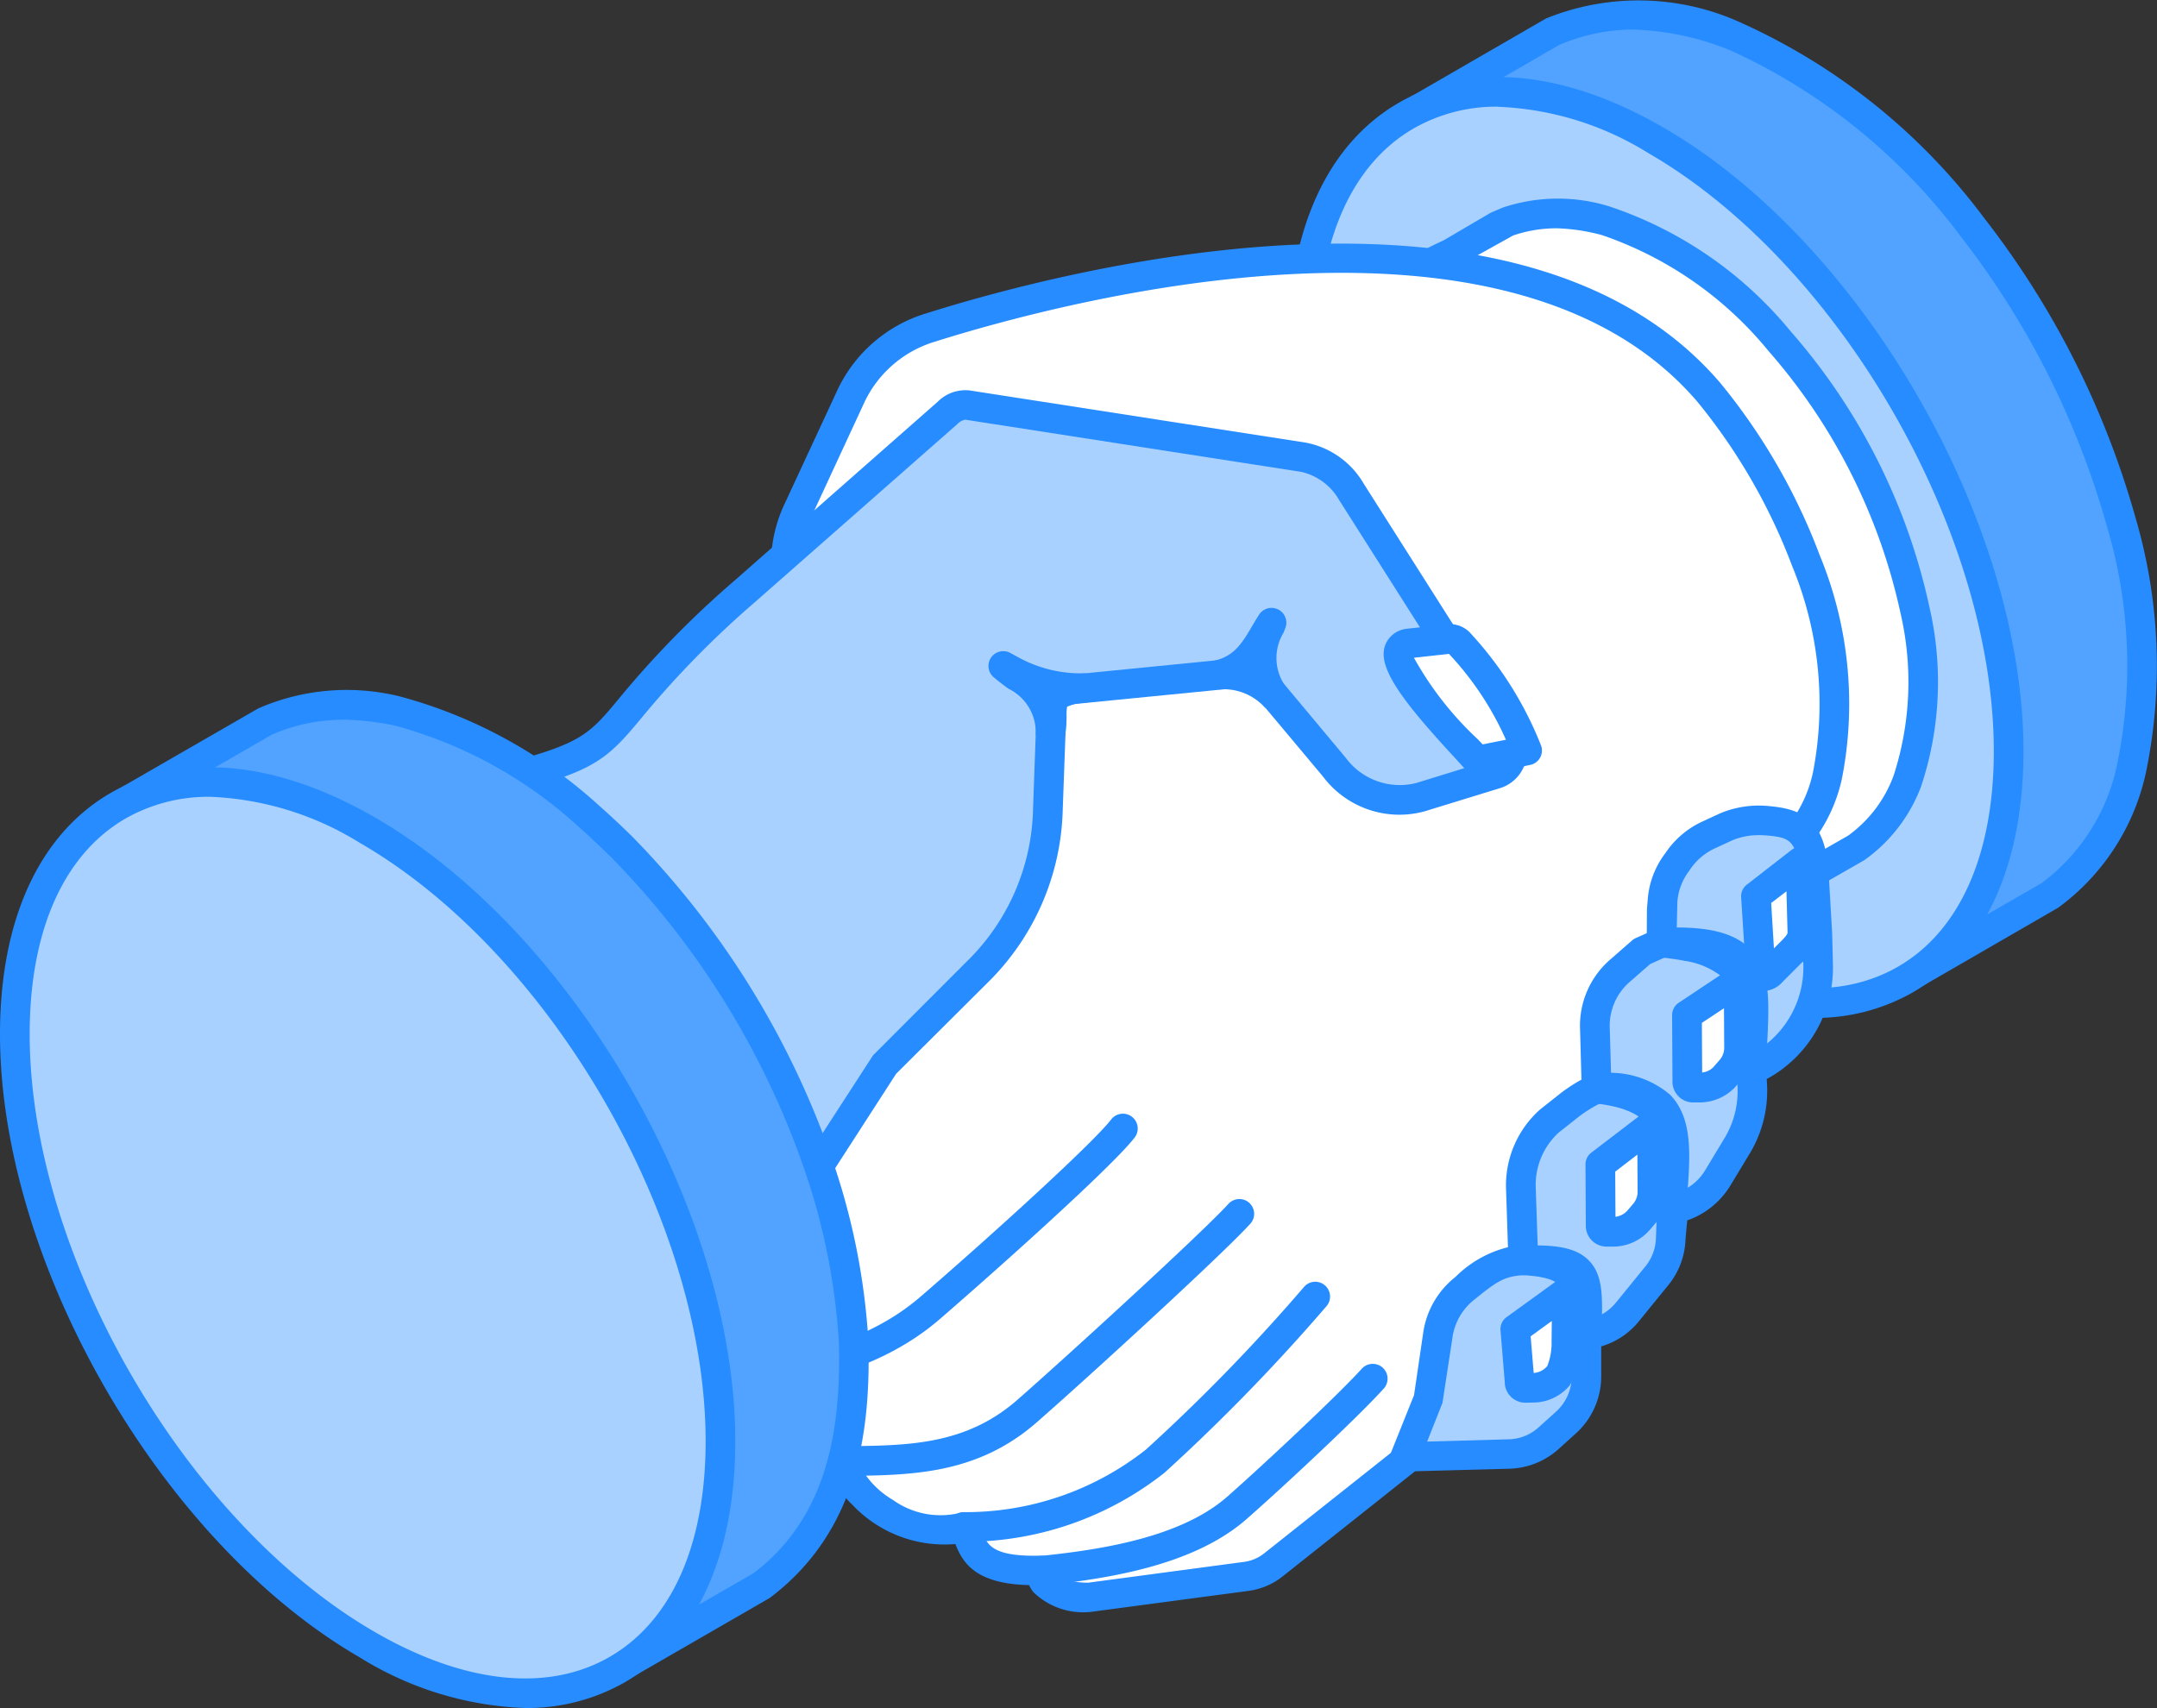
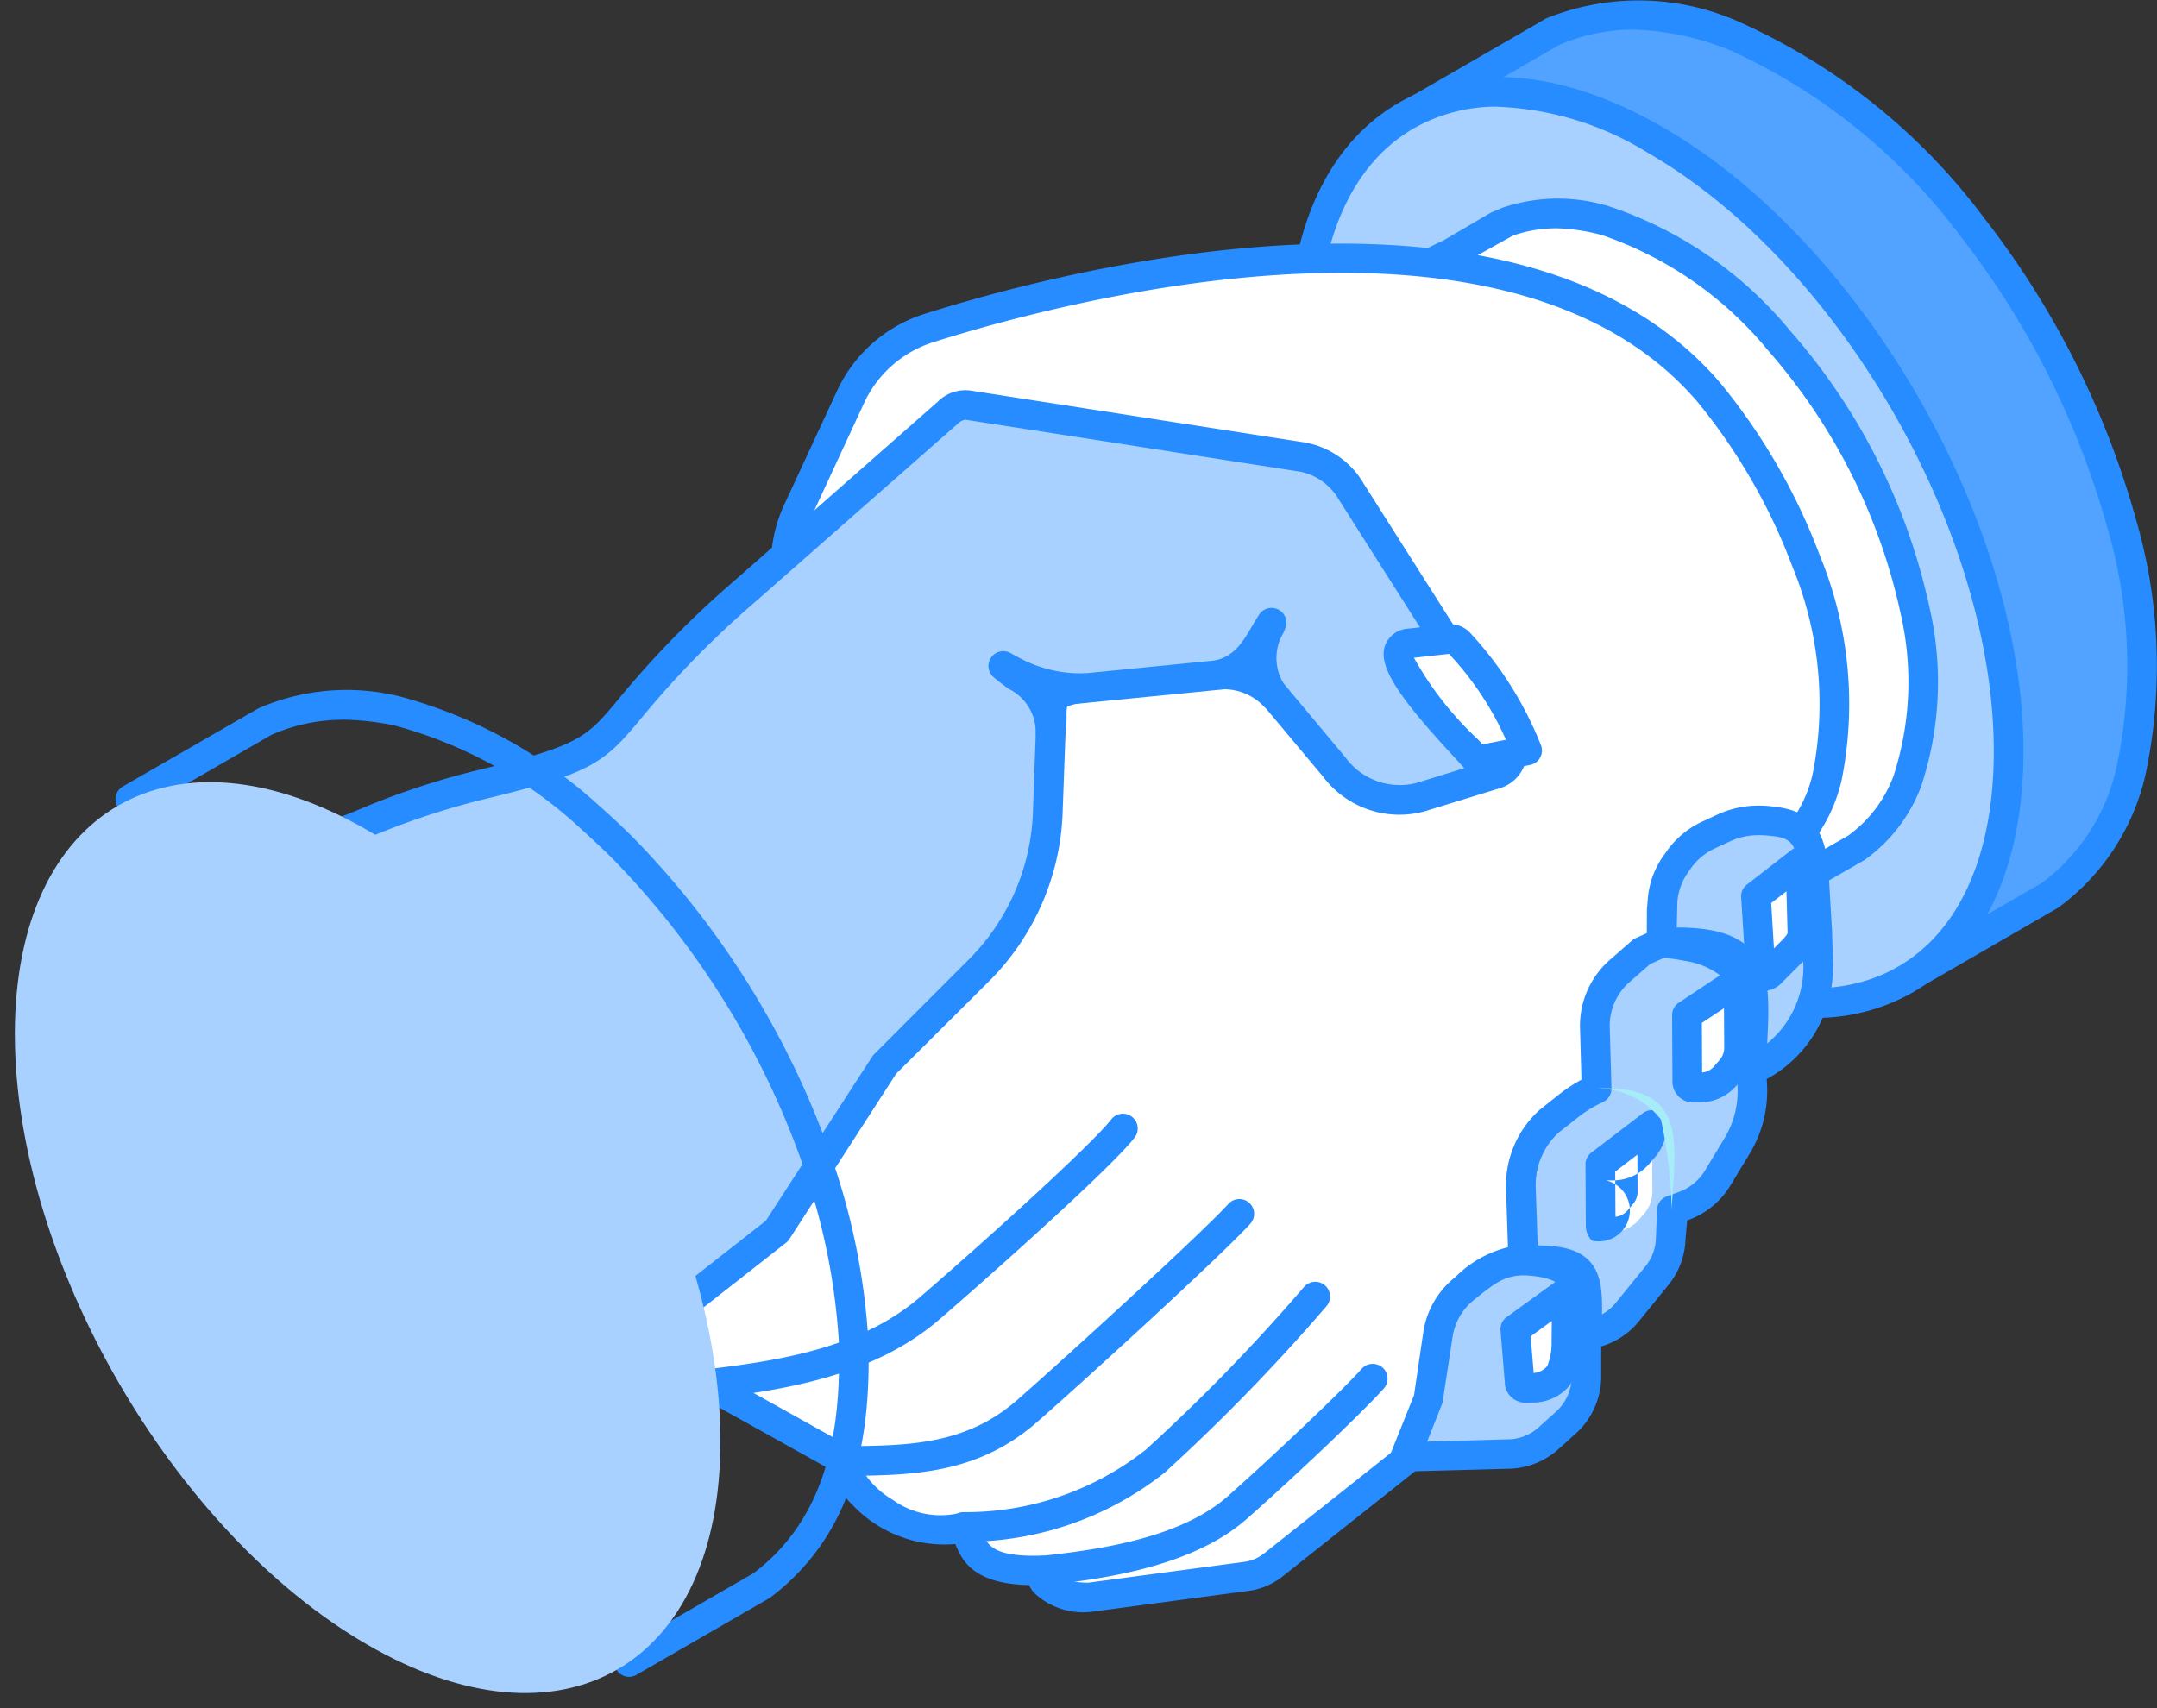
<svg xmlns="http://www.w3.org/2000/svg" width="78.203" height="61.938" viewBox="0 0 78.203 61.938">
  <rect x="0" y="0" width="78.203" height="61.938" fill="#333333" stroke="none" />
  <g id="Group_70" data-name="Group 70" transform="translate(-698.269 -73.388)">
    <path id="Path_111" data-name="Path 111" d="M834.663,75.367c2.345-1,4.32-.693,6.651.174a22.031,22.031,0,0,1,8.579,6.92,30.823,30.823,0,0,1,5.385,10.659,18.417,18.417,0,0,1,.374,8.989,7.664,7.664,0,0,1-2.922,4.55l-1.756,1.018-3.08,1.777-18.027-31.31Z" transform="translate(-80.114 -0.826)" fill="#51a3ff" fill-rule="evenodd" />
    <path id="Path_112" data-name="Path 112" d="M836.761,74.46a6.811,6.811,0,0,0-2.693.562l-4.305,2.494,17.495,30.378,4.314-2.484a7.174,7.174,0,0,0,2.722-4.246,17.67,17.67,0,0,0-.367-8.718,30.471,30.471,0,0,0-5.287-10.477,21.542,21.542,0,0,0-8.347-6.751,10.089,10.089,0,0,0-3.532-.758Zm10.162,34.683a.535.535,0,0,1-.325-.245l-18.032-31.31a.541.541,0,0,1,.2-.735l4.8-2.775a.333.333,0,0,1,.059-.031,8.936,8.936,0,0,1,7.073.178,22.537,22.537,0,0,1,8.8,7.087,31.539,31.539,0,0,1,5.476,10.857,19.043,19.043,0,0,1,.369,9.265,8.23,8.23,0,0,1-3.169,4.866l-4.833,2.794a.559.559,0,0,1-.27.068A.466.466,0,0,1,846.923,109.142Z" transform="translate(-79.279 0)" fill="#268cff" fill-rule="evenodd" />
    <path id="Path_113" data-name="Path 113" d="M831.814,113.192c-7.064-4.076-12.788-13.991-12.788-22.148s5.725-11.47,12.788-7.389,12.793,14,12.793,22.156S838.878,117.269,831.814,113.192Z" transform="translate(-73.514 -5.186)" fill="#a8d1ff" fill-rule="evenodd" />
    <path id="Path_114" data-name="Path 114" d="M830.979,112.351h0ZM825.271,81.6a6.042,6.042,0,0,0-3.065.786c-2.243,1.291-3.48,4.067-3.48,7.819,0,7.971,5.617,17.7,12.52,21.683,3.245,1.877,6.271,2.191,8.511.9s3.476-4.067,3.476-7.812c0-7.974-5.619-17.706-12.523-21.691a11.121,11.121,0,0,0-5.44-1.68Zm5.44,31.219v-.005c-7.2-4.155-13.057-14.3-13.057-22.61,0-4.149,1.426-7.258,4.017-8.751s5.988-1.176,9.576.9c7.2,4.154,13.061,14.306,13.061,22.622,0,4.141-1.425,7.249-4.01,8.743a7.111,7.111,0,0,1-3.6.926A12.2,12.2,0,0,1,830.711,112.817Z" transform="translate(-72.678 -4.344)" fill="#268cff" fill-rule="evenodd" />
    <path id="Path_115" data-name="Path 115" d="M829.684,93.624l.337-.14a5.711,5.711,0,0,1,3.558-.042,14.074,14.074,0,0,1,6.3,4.35,21.785,21.785,0,0,1,4.929,9.777,11.451,11.451,0,0,1-.27,6.163,5.21,5.21,0,0,1-1.835,2.438l-1.265.725-.471.274c-1.685,1.173-2.93,1.8-6.828-.447s-9.212-11.445-9.212-15.954,1.181-5.286,3.054-6.154Z" transform="translate(-77.103 -12.048)" fill="#fff" fill-rule="evenodd" />
    <path id="Path_116" data-name="Path 116" d="M830.927,92.881a4.819,4.819,0,0,0-1.532.261l-2.029,1.128c-1.593.734-2.744,1.264-2.744,5.664,0,4.34,5.183,13.315,8.943,15.487,3.79,2.192,4.823,1.471,6.293.447l1.68-.962a4.661,4.661,0,0,0,1.655-2.187,11.021,11.021,0,0,0,.25-5.87,21.248,21.248,0,0,0-4.8-9.532,13.386,13.386,0,0,0-6.028-4.19,7.05,7.05,0,0,0-1.687-.248Zm2.1,23.472c-4.074-2.351-9.481-11.712-9.481-16.419,0-4.734,1.334-5.7,3.325-6.614l1.705-1c.022-.009.041-.019.061-.028l.376-.16a6.292,6.292,0,0,1,3.887-.04,14.381,14.381,0,0,1,6.543,4.509,22.331,22.331,0,0,1,5.049,10.033,12.024,12.024,0,0,1-.3,6.469,5.746,5.746,0,0,1-2.062,2.689l-1.7.976a4.989,4.989,0,0,1-2.967,1.164A9.279,9.279,0,0,1,833.03,116.353Z" transform="translate(-76.267 -11.214)" fill="#268cff" fill-rule="evenodd" />
    <path id="Path_117" data-name="Path 117" d="M778.156,144.672l7.922-6.285,10.146-19.209a5.252,5.252,0,0,0,2-3.113,13.743,13.743,0,0,0-.781-7.8,21.676,21.676,0,0,0-3.526-6.1c-6.275-7.335-20.255-4.848-28.2-2.345a4.665,4.665,0,0,0-2.938,2.578l-1.863,4.017a4.653,4.653,0,0,0-.336,3.077l1.555,7.038-8.5,19.382,8.914,4.967c-.181.6,1.963,3.123,4.378,2.438.336.507.115,1.657,2.814,1.57-.116.507.547.983,1.754.983l5.638-.759A2.041,2.041,0,0,0,778.156,144.672Z" transform="translate(-33.699 -14.559)" fill="#fff" fill-rule="evenodd" />
    <path id="Path_118" data-name="Path 118" d="M784.821,137.221l10.092-19.107a.528.528,0,0,1,.152-.178,4.682,4.682,0,0,0,1.8-2.8,13.076,13.076,0,0,0-.757-7.482,21.18,21.18,0,0,0-3.43-5.948c-6.8-7.956-22.875-3.687-27.638-2.187a4.149,4.149,0,0,0-2.612,2.3l-1.859,4.013a4.115,4.115,0,0,0-.3,2.738l1.556,7.04a.564.564,0,0,1-.034.332l-8.308,18.931,8.486,4.732a.434.434,0,0,1,.264.534,3.188,3.188,0,0,0,1.272,1.383,2.964,2.964,0,0,0,2.434.471.539.539,0,0,1,.591.218,2.284,2.284,0,0,1,.216.461c.169.456.335.923,2.138.872a.558.558,0,0,1,.431.188.5.5,0,0,1,.107.446c.035.092.4.347,1.162.347l5.639-.753a1.481,1.481,0,0,0,.766-.329h0l7.836-6.217ZM768.6,144.867a1.092,1.092,0,0,1-.154-.255c-1.895-.042-2.4-.772-2.674-1.489a4.589,4.589,0,0,1-3.747-1.437,3.223,3.223,0,0,1-.831-1.292l-8.662-4.824a.541.541,0,0,1-.229-.686l8.435-19.222-1.516-6.865a5.185,5.185,0,0,1,.372-3.424l1.862-4.012a5.225,5.225,0,0,1,3.263-2.867c4.921-1.552,21.538-5.948,28.785,2.525a22.078,22.078,0,0,1,3.609,6.258,14.106,14.106,0,0,1,.795,8.12,5.8,5.8,0,0,1-2.1,3.318l-10.089,19.109a.555.555,0,0,1-.142.168l-7.919,6.287a2.526,2.526,0,0,1-1.3.548l-5.706.761h-.021A2.583,2.583,0,0,1,768.6,144.867Z" transform="translate(-32.865 -13.744)" fill="#268cff" fill-rule="evenodd" />
    <path id="Path_119" data-name="Path 119" d="M736.95,144.829l5.059-3.97,3.867-5.99,3.384-3.392a8.531,8.531,0,0,0,2.576-5.925l.153-4.258,7.325-.726,2.9,3.465a2.948,2.948,0,0,0,3.129,1.1l2.728-.841a.844.844,0,0,0,.461-1.259l-5.694-8.979a2.592,2.592,0,0,0-1.746-1.25l-12.168-1.89a.879.879,0,0,0-.72.279l-7.346,6.467c-6.391,5.627-3.355,5.528-9.719,7.052a41.028,41.028,0,0,0-5.834,2.068c-4.464,8.842,2.232,15.32,8.774,17.35C734.075,144.126,736.381,145.071,736.95,144.829Z" transform="translate(-15.575 -22.836)" fill="#a8d1ff" fill-rule="evenodd" />
    <path id="Path_120" data-name="Path 120" d="M735.887,143.5l4.9-3.843,3.888-6,3.384-3.388a7.958,7.958,0,0,0,2.416-5.564l.154-4.263a.533.533,0,0,1,.482-.512l7.327-.725a.55.55,0,0,1,.466.185l2.9,3.47a2.437,2.437,0,0,0,2.557.926l2.73-.843a.271.271,0,0,0,.2-.187.276.276,0,0,0-.029-.269l-5.7-8.98a2.118,2.118,0,0,0-1.374-1.008l-12.168-1.89a.517.517,0,0,0-.286.156l-7.346,6.463a34.374,34.374,0,0,0-4.1,4.186c-1.384,1.666-1.775,2.012-5.851,2.99a27.917,27.917,0,0,0-4.222,1.433l-1.347.534a10.366,10.366,0,0,0-.539,8.9c1.689,3.985,5.8,6.5,9.13,7.532a8.382,8.382,0,0,0,2.429.7Zm-2.79.312c-3.516-1.1-7.924-3.8-9.759-8.131A11.6,11.6,0,0,1,724,125.7a.533.533,0,0,1,.287-.261l1.53-.6a28.241,28.241,0,0,1,4.368-1.483c3.858-.927,4.076-1.187,5.278-2.635a34.949,34.949,0,0,1,4.215-4.3l7.345-6.467a1.414,1.414,0,0,1,1.158-.405l12.168,1.89a3.093,3.093,0,0,1,2.115,1.492l5.7,8.979a1.381,1.381,0,0,1-.758,2.06l-2.728.839a3.464,3.464,0,0,1-3.695-1.264l-2.718-3.245-6.576.648-.138,3.8a9.1,9.1,0,0,1-2.729,6.282l-3.313,3.3-3.865,5.988a.52.52,0,0,1-.119.133l-5.062,3.971a.5.5,0,0,1-.12.068,1.169,1.169,0,0,1-.462.078A8.984,8.984,0,0,1,733.1,143.809Z" transform="translate(-14.752 -22.002)" fill="#268cff" fill-rule="evenodd" />
    <path id="Path_121" data-name="Path 121" d="M786.765,201.626h.018a11.61,11.61,0,0,0,7.257-2.507,68.918,68.918,0,0,0,5.87-6.038.536.536,0,0,0-.817-.695,66.812,66.812,0,0,1-5.735,5.9,10.545,10.545,0,0,1-6.612,2.265.537.537,0,0,0,.02,1.074Z" transform="translate(-53.547 -72.329)" fill="#268cff" fill-rule="evenodd" />
    <path id="Path_122" data-name="Path 122" d="M775.585,194.588h0l.239,0c2.267-.032,4.613-.065,6.758-1.93,1.807-1.58,6.737-6.091,7.745-7.2a.536.536,0,1,0-.789-.725c-.991,1.081-5.869,5.542-7.661,7.112-1.847,1.607-3.9,1.638-6.069,1.665l-.231.006a.532.532,0,0,0-.529.537A.54.54,0,0,0,775.585,194.588Z" transform="translate(-46.741 -67.679)" fill="#268cff" fill-rule="evenodd" />
    <path id="Path_123" data-name="Path 123" d="M761.619,187.022h.06c3.181-.347,6.484-.858,8.909-2.958,1.942-1.679,6.221-5.495,7.057-6.577a.537.537,0,0,0-.849-.658c-.679.882-4.449,4.3-6.909,6.423-2.193,1.9-5.189,2.359-8.323,2.7a.542.542,0,0,0-.477.594A.535.535,0,0,0,761.619,187.022Z" transform="translate(-38.24 -62.847)" fill="#268cff" fill-rule="evenodd" />
    <path id="Path_124" data-name="Path 124" d="M793.972,207.84h.056c2.442-.251,5.491-.749,7.385-2.42,1.564-1.378,4.127-3.793,4.96-4.721a.536.536,0,1,0-.8-.716c-.789.876-3.34,3.278-4.871,4.634-1.669,1.464-4.5,1.92-6.789,2.154a.536.536,0,0,0,.057,1.068Z" transform="translate(-57.934 -76.959)" fill="#268cff" fill-rule="evenodd" />
-     <path id="Path_125" data-name="Path 125" d="M710.344,142.16l4.853-2.8a7.46,7.46,0,0,1,4.793-.4,16.62,16.62,0,0,1,7,3.84c.371.328.847.776,1.2,1.127a30.594,30.594,0,0,1,7.134,11.587,23.734,23.734,0,0,1,1.244,6.366c.074,3.369-.461,6.629-3.3,8.779l-4.835,2.793Z" transform="translate(-7.351 -39.787)" fill="#51a3ff" fill-rule="evenodd" />
    <path id="Path_126" data-name="Path 126" d="M717.182,138.437a6.388,6.388,0,0,0-2.556.547l-4.382,2.534,17.544,30.355,4.315-2.487c2.856-2.155,3.154-5.587,3.1-8.317a23.482,23.482,0,0,0-1.219-6.227,30.24,30.24,0,0,0-7-11.38c-.343-.342-.812-.779-1.169-1.1a16.037,16.037,0,0,0-6.75-3.724,10.026,10.026,0,0,0-1.877-.206Zm9.946,34.436-18.085-31.282a.587.587,0,0,1-.054-.412.55.55,0,0,1,.251-.324l4.911-2.831a8.015,8.015,0,0,1,5.135-.433,17.428,17.428,0,0,1,7.224,3.962c.38.334.867.79,1.227,1.149A31.378,31.378,0,0,1,735,154.5a24.542,24.542,0,0,1,1.273,6.523c.065,3.009-.279,6.769-3.577,9.257l-4.836,2.791a.522.522,0,0,1-.266.072A.535.535,0,0,1,727.129,172.873Z" transform="translate(-6.517 -38.948)" fill="#268cff" fill-rule="evenodd" />
    <path id="Path_127" data-name="Path 127" d="M712.435,177.17c-7.067-4.076-12.791-13.987-12.791-22.148s5.723-11.467,12.791-7.389,12.79,14,12.79,22.156S719.5,181.251,712.435,177.17Z" transform="translate(-0.837 -44.135)" fill="#a8d1ff" fill-rule="evenodd" />
-     <path id="Path_128" data-name="Path 128" d="M705.887,145.576a6.073,6.073,0,0,0-3.063.786c-2.246,1.3-3.479,4.071-3.479,7.819,0,7.97,5.615,17.7,12.522,21.687,3.241,1.872,6.267,2.192,8.51.894s3.475-4.066,3.475-7.816c0-7.974-5.616-17.7-12.523-21.691a11.122,11.122,0,0,0-5.442-1.68Zm5.442,31.217c-7.2-4.158-13.06-14.3-13.06-22.613,0-4.145,1.428-7.253,4.017-8.746s5.994-1.177,9.581.894c7.2,4.154,13.06,14.3,13.06,22.618,0,4.146-1.426,7.255-4.017,8.747a7.142,7.142,0,0,1-3.6.926A12.14,12.14,0,0,1,711.329,176.794Z" transform="translate(0 -43.294)" fill="#268cff" fill-rule="evenodd" />
    <path id="Path_129" data-name="Path 129" d="M828.486,172.516l3.74-.109a2.23,2.23,0,0,0,1.489-.6l.581-.526a2.239,2.239,0,0,0,.76-1.72V168.1l.321-.087a2.235,2.235,0,0,0,1.182-.771l1.037-1.279a2.222,2.222,0,0,0,.516-1.373l.038-1.023.378-.133a2.441,2.441,0,0,0,1.315-1.072l.655-1.092a3.836,3.836,0,0,0,.566-2.305l-.028-.466a4.085,4.085,0,0,0,2.421-3.834l-.025-1.137-.137-2.388c-.144-1.327-.613-1.607-1.685-1.7a3.072,3.072,0,0,0-1.493.223l-.6.278a2.715,2.715,0,0,0-1.166,1,2.619,2.619,0,0,0-.534,1.411l-.029.356-.008,1.158-.71.321-.768.671a2.659,2.659,0,0,0-.935,2.141l.059,2.159a4.913,4.913,0,0,0-.948.575l-.77.606a3.108,3.108,0,0,0-1.028,2.369l.091,2.676a3.189,3.189,0,0,0-2.122,1.013,2.616,2.616,0,0,0-.98,1.727l-.331,2.226Z" transform="translate(-79.273 -46.292)" fill="#a8d1ff" fill-rule="evenodd" />
    <path id="Path_130" data-name="Path 130" d="M840.489,149.131a2.411,2.411,0,0,0-.98.188l-.6.278a2.175,2.175,0,0,0-.957.826,2.112,2.112,0,0,0-.431,1.138l-.033,1.467a.545.545,0,0,1-.315.489l-.639.288-.711.622a2.108,2.108,0,0,0-.752,1.715l.061,2.16a.539.539,0,0,1-.293.5,4.823,4.823,0,0,0-.863.515l-.766.606a2.581,2.581,0,0,0-.825,1.931l.09,2.676a.537.537,0,0,1-.512.557c-.715.03-1,.237-1.806.889a2.122,2.122,0,0,0-.791,1.383l-.36,2.356-.556,1.406,2.93-.082a1.683,1.683,0,0,0,1.141-.461l.582-.525a1.721,1.721,0,0,0,.587-1.324l0-1.464a.536.536,0,0,1,.394-.517l.322-.087a1.721,1.721,0,0,0,.9-.594l1.039-1.277a1.691,1.691,0,0,0,.4-1.059l.038-1.018a.537.537,0,0,1,.354-.484l.378-.137a1.862,1.862,0,0,0,1.034-.843l.658-1.092a3.3,3.3,0,0,0,.49-2l-.028-.465a.537.537,0,0,1,.3-.515,3.56,3.56,0,0,0,2.121-3.342l-.162-3.474c-.119-1.077-.38-1.151-1.2-1.223-.08,0-.163-.01-.243-.01Zm-13.275,22.855a.529.529,0,0,1-.061-.5l.822-2.05.328-2.232a3.146,3.146,0,0,1,1.177-2.057,4.064,4.064,0,0,1,1.9-1.074l-.072-2.181a3.684,3.684,0,0,1,1.234-2.812l.768-.608a5.791,5.791,0,0,1,.734-.475l-.05-1.82a3.174,3.174,0,0,1,1.118-2.557l.768-.672a.561.561,0,0,1,.133-.086l.4-.178.005-.863.029-.352a3.146,3.146,0,0,1,.642-1.689,3.233,3.233,0,0,1,1.371-1.158l.6-.278a3.625,3.625,0,0,1,1.761-.27c1.235.106,1.99.493,2.172,2.2l.14,2.4.028,1.131a4.582,4.582,0,0,1-2.4,4.169l.007.119a4.407,4.407,0,0,1-.643,2.616l-.657,1.085a2.968,2.968,0,0,1-1.589,1.306l-.061.667a2.777,2.777,0,0,1-.636,1.694l-1.039,1.277a2.749,2.749,0,0,1-1.383.931l0,1.055a2.786,2.786,0,0,1-.937,2.118l-.581.525a2.786,2.786,0,0,1-1.834.739l-3.748.1h-.009A.525.525,0,0,1,827.214,171.986Z" transform="translate(-78.439 -45.457)" fill="#268cff" fill-rule="evenodd" />
    <path id="Path_131" data-name="Path 131" d="M862.612,153.241,860.99,154.5l.179,2.8c.006.068.095.091.162.091s.207-.133.256-.178l.669-.672a1.071,1.071,0,0,0,.423-.73Z" transform="translate(-99.06 -48.612)" fill="#fff" fill-rule="evenodd" />
    <path id="Path_132" data-name="Path 132" d="M861.269,153.484l-.558.428.1,1.644.228-.228c.178-.174.268-.291.266-.338l-.04-1.506Zm-.806,3.61a.653.653,0,0,1-.663-.593l-.178-2.8a.533.533,0,0,1,.207-.456l1.621-1.259a.538.538,0,0,1,.865.41l.067,2.57a1.575,1.575,0,0,1-.58,1.127l-.671.672a.941.941,0,0,1-.635.332Z" transform="translate(-98.227 -47.778)" fill="#268cff" fill-rule="evenodd" />
    <path id="Path_133" data-name="Path 133" d="M856.463,164.29l-1.869,1.247.013,2.414a.2.2,0,0,0,.063.15.2.2,0,0,0,.149.061h.234a1.235,1.235,0,0,0,.943-.434l.172-.2a1.233,1.233,0,0,0,.311-.84Z" transform="translate(-95.166 -55.339)" fill="#fff" fill-rule="evenodd" />
    <path id="Path_134" data-name="Path 134" d="M855.1,164.454l-.8.529.01,1.8a.66.66,0,0,0,.448-.241l.174-.2a.673.673,0,0,0,.178-.48l-.008-1.406Zm-1.115,2.338Zm.322.324Zm-.848.534a.74.74,0,0,1-.225-.529l-.013-2.419a.539.539,0,0,1,.24-.448l1.87-1.246a.54.54,0,0,1,.55-.028.549.549,0,0,1,.285.475l.014,2.4a1.768,1.768,0,0,1-.442,1.191l-.173.2a1.763,1.763,0,0,1-1.345.622h-.237A.738.738,0,0,1,853.455,167.65Z" transform="translate(-94.329 -54.503)" fill="#268cff" fill-rule="evenodd" />
    <path id="Path_135" data-name="Path 135" d="M848.441,177.661l-1.874,1.423.013,2.239a.214.214,0,0,0,.065.15.207.207,0,0,0,.15.058h.234a1.234,1.234,0,0,0,.942-.437l.173-.2a1.221,1.221,0,0,0,.312-.84Z" transform="translate(-90.28 -63.479)" fill="#fff" fill-rule="evenodd" />
-     <path id="Path_136" data-name="Path 136" d="M847.076,177.9l-.8.613.01,1.638a.678.678,0,0,0,.451-.248l.171-.2a.681.681,0,0,0,.18-.483l-.008-1.325Zm-1.115,2.255Zm.323.325v0Zm-.852.534a.75.75,0,0,1-.221-.525l-.012-2.236a.532.532,0,0,1,.212-.429l1.871-1.43a.538.538,0,0,1,.562-.055.544.544,0,0,1,.3.48l.014,2.4a1.75,1.75,0,0,1-.445,1.192l-.171.2a1.755,1.755,0,0,1-1.345.621l-.229,0h-.01A.753.753,0,0,1,845.432,181.012Z" transform="translate(-89.447 -62.639)" fill="#268cff" fill-rule="evenodd" />
+     <path id="Path_136" data-name="Path 136" d="M847.076,177.9l-.8.613.01,1.638a.678.678,0,0,0,.451-.248l.171-.2a.681.681,0,0,0,.18-.483l-.008-1.325Zm-1.115,2.255Zm.323.325v0Zm-.852.534a.75.75,0,0,1-.221-.525l-.012-2.236a.532.532,0,0,1,.212-.429l1.871-1.43a.538.538,0,0,1,.562-.055.544.544,0,0,1,.3.48a1.75,1.75,0,0,1-.445,1.192l-.171.2a1.755,1.755,0,0,1-1.345.621l-.229,0h-.01A.753.753,0,0,1,845.432,181.012Z" transform="translate(-89.447 -62.639)" fill="#268cff" fill-rule="evenodd" />
    <path id="Path_137" data-name="Path 137" d="M840.553,193.133l-1.87,1.351.16,1.935a.209.209,0,0,0,.213.192h.25a1.231,1.231,0,0,0,.944-.433l.009-.014a2.371,2.371,0,0,0,.281-1.209Z" transform="translate(-85.48 -72.898)" fill="#fff" fill-rule="evenodd" />
    <path id="Path_138" data-name="Path 138" d="M839.176,193.35l-.767.557.111,1.329a.7.7,0,0,0,.494-.255,2.232,2.232,0,0,0,.154-.869l.008-.762Zm-1.7,2.279-.159-1.937a.538.538,0,0,1,.218-.48l1.872-1.355a.544.544,0,0,1,.561-.04.532.532,0,0,1,.289.484l-.011,1.818a2.862,2.862,0,0,1-.426,1.574,1.732,1.732,0,0,1-1.341.615l-.251.006h-.005A.751.751,0,0,1,837.473,195.629Z" transform="translate(-84.646 -72.06)" fill="#268cff" fill-rule="evenodd" />
    <path id="Path_139" data-name="Path 139" d="M852.246,160.741a8.694,8.694,0,0,1,.944.133,3.13,3.13,0,0,1,1.816.89c.384.507.433,2.871.5,3.611C855.577,162.243,856.2,160.549,852.246,160.741Z" transform="translate(-93.737 -53.169)" fill="#a6edf8" fill-rule="evenodd" />
    <path id="Path_140" data-name="Path 140" d="M854.669,165.079h.016a.542.542,0,0,0,.52-.525c.009-.374.026-.725.043-1.059.068-1.465.124-2.62-.634-3.377-.6-.594-1.594-.822-3.225-.749a.539.539,0,0,0-.51.52.53.53,0,0,0,.48.547c.356.042.648.079.885.129a2.832,2.832,0,0,1,1.5.693,11.428,11.428,0,0,1,.352,2.73c.014.248.024.452.037.6A.537.537,0,0,0,854.669,165.079Z" transform="translate(-92.905 -52.335)" fill="#268cff" fill-rule="evenodd" />
    <path id="Path_141" data-name="Path 141" d="M829.7,132.61l-1.482.168a.409.409,0,0,0-.312.2c-.442.707,2.323,3.479,2.813,4.048l1.8-.365a12.519,12.519,0,0,0-2.426-3.861A.481.481,0,0,0,829.7,132.61Z" transform="translate(-78.888 -36.052)" fill="#fff" fill-rule="evenodd" />
    <path id="Path_142" data-name="Path 142" d="M828.918,132.312h0Zm2,3.122a11.169,11.169,0,0,0-2.065-3.113l-1.27.14a11.982,11.982,0,0,0,2.319,2.96l.173.182.842-.169Zm-1.441,1.109c-.074-.086-.2-.222-.361-.4-2.052-2.214-3-3.487-2.5-4.291a.942.942,0,0,1,.707-.442l1.483-.164h0a1,1,0,0,1,.842.341,13.056,13.056,0,0,1,2.53,4.022.533.533,0,0,1-.383.739l-1.8.366a.467.467,0,0,1-.11.013A.533.533,0,0,1,829.473,136.544Z" transform="translate(-78.051 -35.221)" fill="#268cff" fill-rule="evenodd" />
    <path id="Path_143" data-name="Path 143" d="M846.231,174.277a2.907,2.907,0,0,1,2.332,1.123,17.6,17.6,0,0,1,.39,3.287C849.041,176.418,849.666,174.113,846.231,174.277Z" transform="translate(-90.075 -61.414)" fill="#a6edf8" fill-rule="evenodd" />
-     <path id="Path_144" data-name="Path 144" d="M848.117,178.385h.019a.54.54,0,0,0,.52-.517c.01-.269.027-.539.043-.8.086-1.268.173-2.579-.643-3.413a3.371,3.371,0,0,0-2.687-.754.538.538,0,0,0-.032,1.072c1.011.106,1.688.4,1.909.836a11.908,11.908,0,0,1,.278,2.309c.022.321.039.6.062.791A.537.537,0,0,0,848.117,178.385Z" transform="translate(-89.24 -60.572)" fill="#268cff" fill-rule="evenodd" />
    <path id="Path_145" data-name="Path 145" d="M839.59,190.215c2.084.138,2.1,1.018,2.232,2.785C841.868,190.836,842.059,190.124,839.59,190.215Z" transform="translate(-86.032 -71.117)" fill="#a6edf8" fill-rule="evenodd" />
    <path id="Path_146" data-name="Path 146" d="M840.984,192.631H841a.486.486,0,0,0,.527-.461l.01-.4c.029-1.094.05-1.884-.48-2.41-.423-.419-1.086-.57-2.32-.525a.543.543,0,0,0-.515.53.536.536,0,0,0,.5.543c1.568.1,1.6.5,1.722,2.163,0,.018.005.041.008.065l.005.009A.59.59,0,0,0,840.984,192.631Z" transform="translate(-85.197 -70.277)" fill="#268cff" fill-rule="evenodd" />
    <path id="Path_147" data-name="Path 147" d="M813.191,131.108a2.466,2.466,0,0,0,.091,2.648,2.342,2.342,0,0,0-1.963-.763C812.42,132.715,812.752,131.765,813.191,131.108Z" transform="translate(-68.822 -35.138)" fill="#a6edf8" fill-rule="evenodd" />
    <path id="Path_148" data-name="Path 148" d="M812.448,133.456a.538.538,0,0,0,.412-.881,1.774,1.774,0,0,1-.068-1.945l.069-.178a.537.537,0,0,0-.952-.48c-.088.134-.174.279-.262.429-.319.547-.622,1.06-1.293,1.228a.538.538,0,0,0,.131,1.059h0a2,2,0,0,1,1.575.6A.525.525,0,0,0,812.448,133.456Z" transform="translate(-67.987 -34.301)" fill="#268cff" fill-rule="evenodd" />
    <path id="Path_149" data-name="Path 149" d="M791.23,135.109a5.285,5.285,0,0,0,2.931.8c-1.548.156-1.036.676-1.212,1.616C792.9,136.045,792.021,135.789,791.23,135.109Z" transform="translate(-56.592 -37.574)" fill="#a6edf8" fill-rule="evenodd" />
    <path id="Path_150" data-name="Path 150" d="M792.111,137.226a.537.537,0,0,0,.529-.439,3.866,3.866,0,0,0,.052-.721,1.619,1.619,0,0,1,.02-.311h0a1.708,1.708,0,0,1,.662-.146.533.533,0,0,0,.485-.539.541.541,0,0,0-.5-.529,4.7,4.7,0,0,1-2.464-.606l-.254-.138a.537.537,0,0,0-.6.88c.178.151.361.288.542.422a1.764,1.764,0,0,1,.994,1.611.54.54,0,0,0,.5.515Z" transform="translate(-55.755 -36.738)" fill="#268cff" fill-rule="evenodd" />
  </g>
</svg>